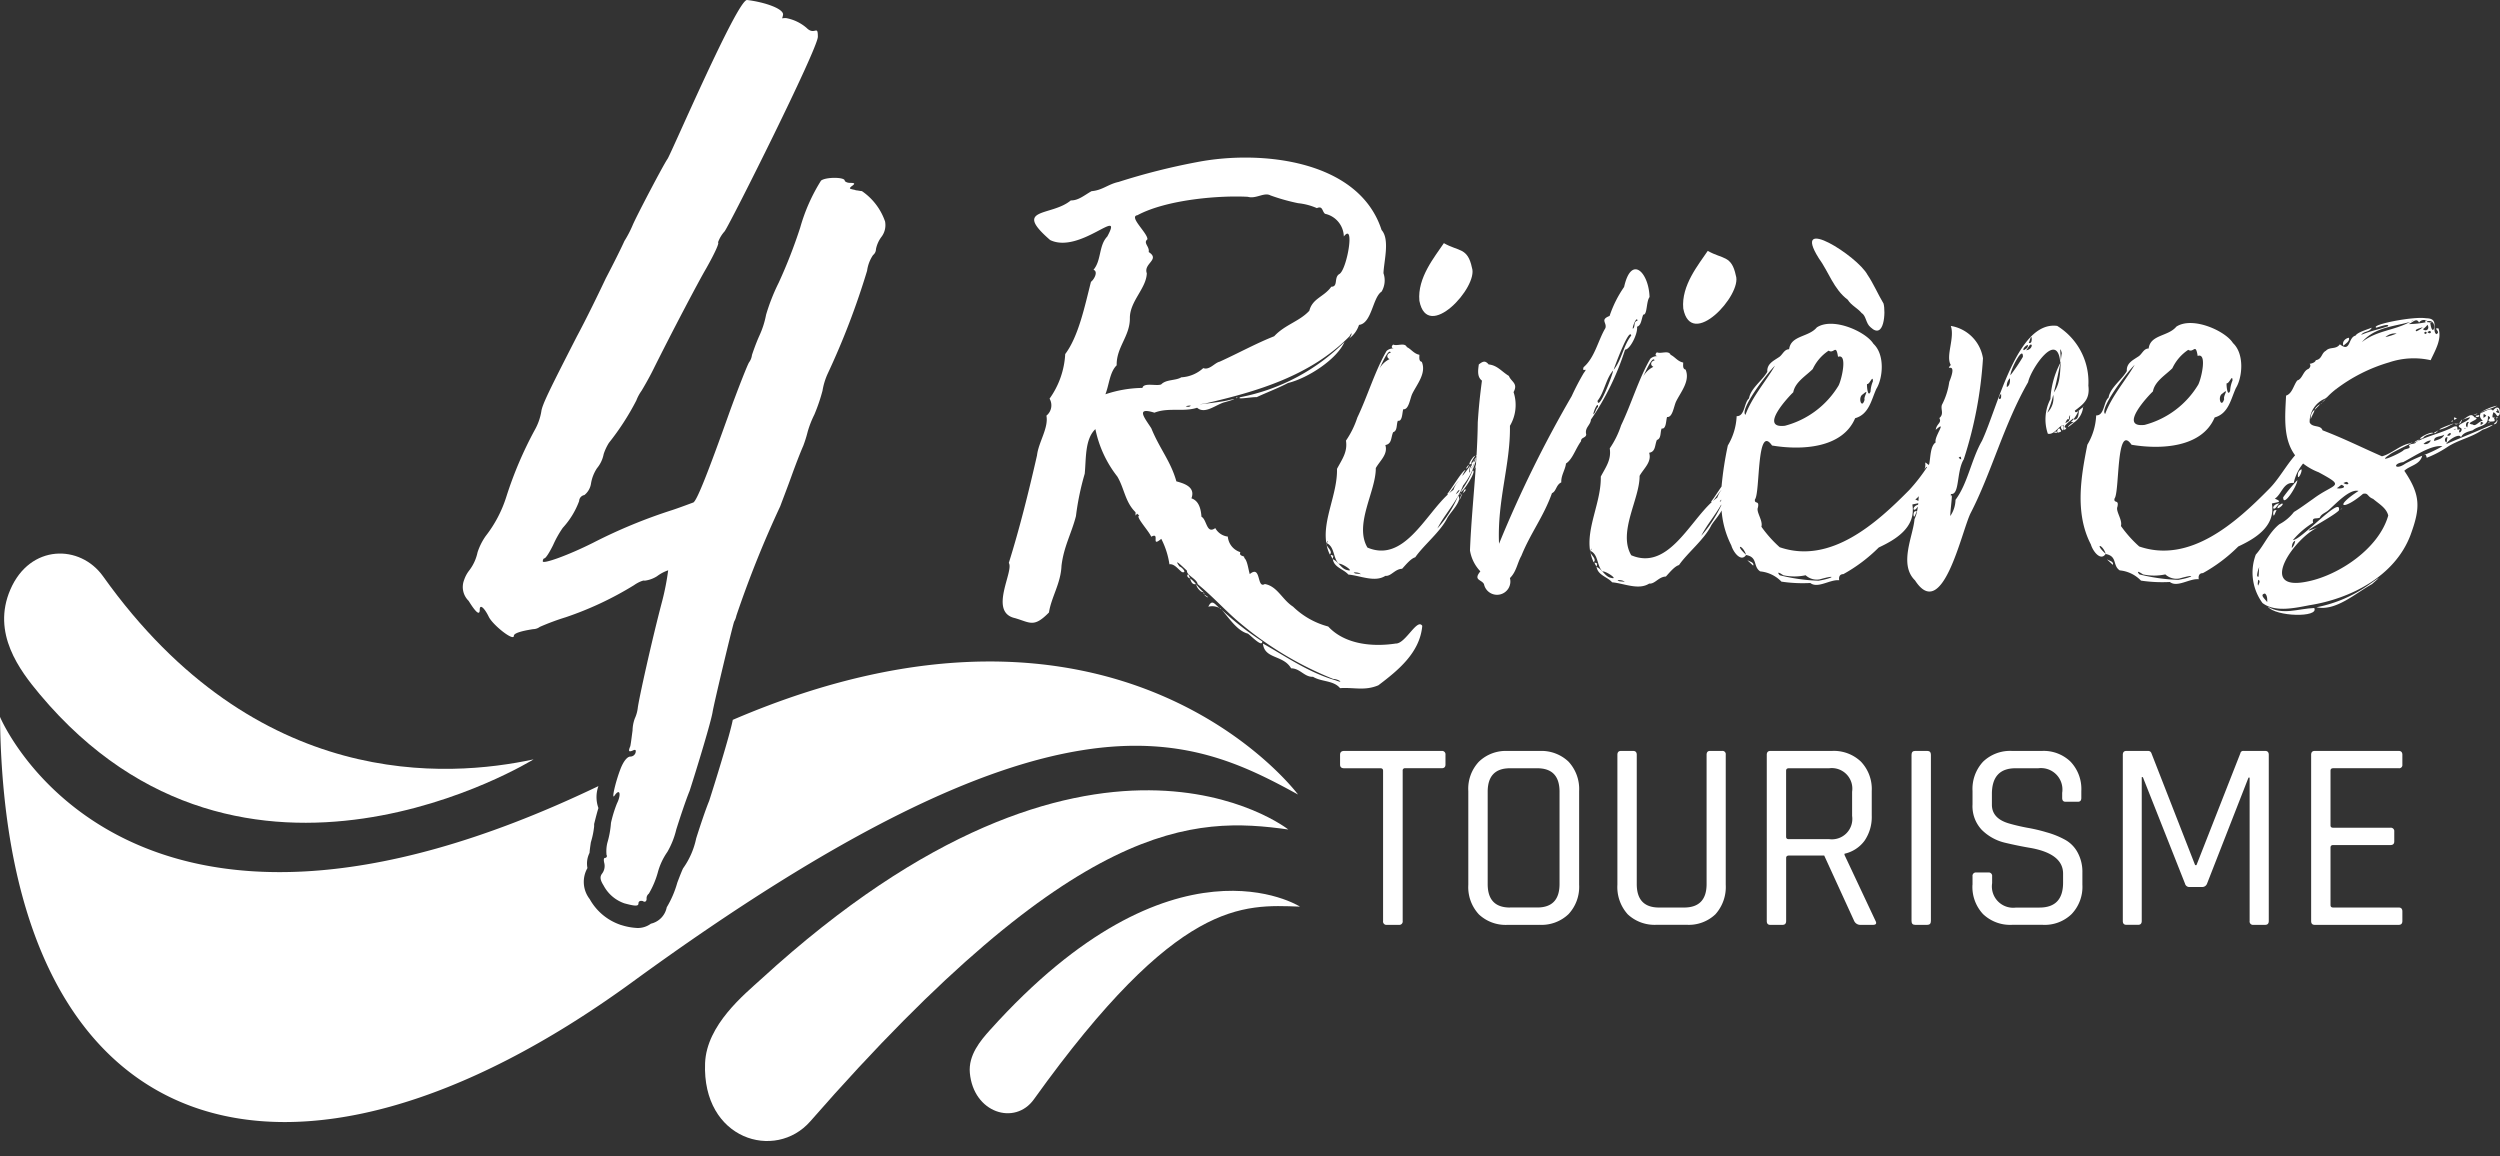
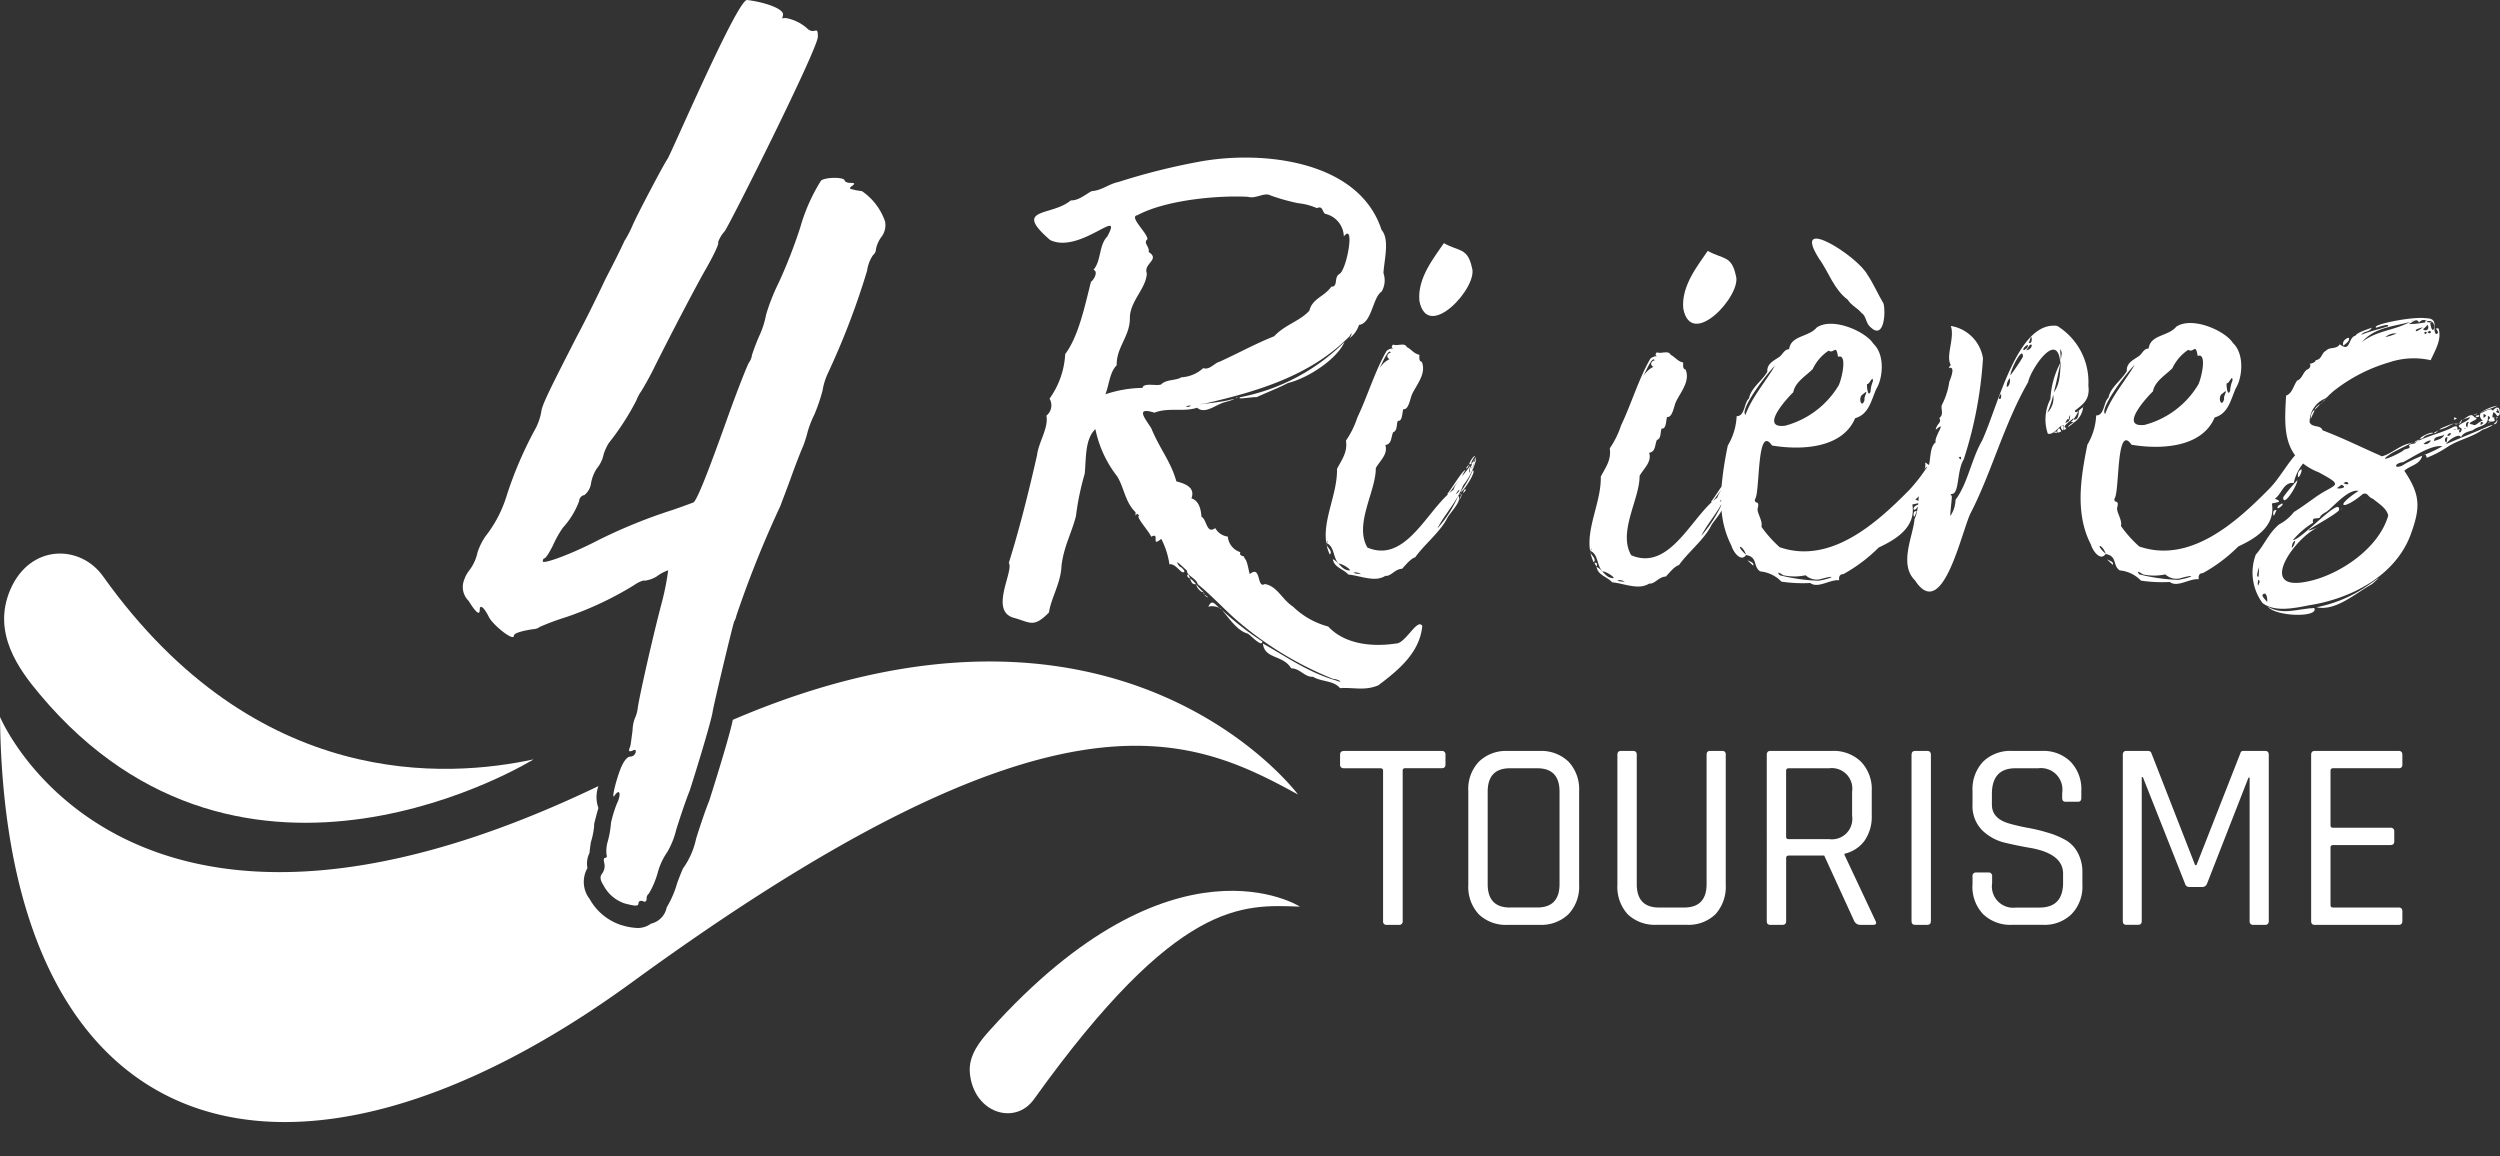
<svg xmlns="http://www.w3.org/2000/svg" width="239.345" height="110.704" viewBox="0 0 239.345 110.704">
  <rect x="0" y="0" width="239.345" height="110.704" fill="#333333" stroke="none" />
  <defs>
    <clipPath id="clip-path">
      <rect id="Rectangle_110" data-name="Rectangle 110" width="239.345" height="110.704" transform="translate(0 0)" fill="none" />
    </clipPath>
  </defs>
  <g id="Groupe_216" data-name="Groupe 216" transform="translate(0 0)">
    <g id="Groupe_215" data-name="Groupe 215" clip-path="url(#clip-path)">
-       <path id="Tracé_774" data-name="Tracé 774" d="M72.883,93.727c-1.6,1.46-5.236,4.381-5.38,8.054-.295,7.332,6.728,9.4,10.075,5.571,25.5-29.174,36.775-29.194,45.762-27.938,0,0-18.677-14.779-50.457,14.313" fill="#fff" />
      <path id="Tracé_775" data-name="Tracé 775" d="M9.871,55.181c-2.2-3.092-7-3.1-8.88,1.263-1.809,4.187.9,7.734,2.811,10.021C23.4,89.869,51.085,72.7,51.085,72.7,42.9,74.46,24.565,75.8,9.871,55.181" fill="#fff" />
      <path id="Tracé_776" data-name="Tracé 776" d="M94.764,98.631c-.883.985-2.07,2.377-1.913,4.09.352,3.842,4.315,5.059,6.126,2.534,13.79-19.24,19.982-18.649,25.482-18.456,0,0-12.109-7.754-29.695,11.832" fill="#fff" />
      <path id="Tracé_777" data-name="Tracé 777" d="M133.923,88.544H132.78a.323.323,0,0,1-.367-.371V73.791c0-.158-.086-.24-.258-.24h-3.472c-.259,0-.388-.114-.388-.349v-.938c0-.246.129-.371.388-.371h9.337a.327.327,0,0,1,.367.371V73.2c0,.235-.124.349-.367.349h-3.493a.21.21,0,0,0-.237.24V88.173a.325.325,0,0,1-.367.371" fill="#fff" />
      <path id="Tracé_778" data-name="Tracé 778" d="M147.388,88.544h-3.041a3.741,3.741,0,0,1-2.76-1,3.839,3.839,0,0,1-1.014-2.837v-8.97a3.777,3.777,0,0,1,1.014-2.815,3.709,3.709,0,0,1,2.76-1.026h3.041a3.752,3.752,0,0,1,2.782,1.026,3.848,3.848,0,0,1,1.013,2.815V84.7a3.831,3.831,0,0,1-1.013,2.815,3.733,3.733,0,0,1-2.782,1.026m-2.825-1.659h2.609q2.136,0,2.135-2.248V75.8c0-1.5-.711-2.248-2.135-2.248h-2.609c-1.423,0-2.135.753-2.135,2.248v8.838q0,2.251,2.135,2.248" fill="#fff" />
      <path id="Tracé_779" data-name="Tracé 779" d="M163.709,71.892h1.164a.31.31,0,0,1,.346.349V84.7a3.914,3.914,0,0,1-.993,2.837,3.7,3.7,0,0,1-2.76,1H158.62a3.763,3.763,0,0,1-2.782-1,3.893,3.893,0,0,1-.992-2.837V72.263c0-.246.113-.371.345-.371h1.164c.227,0,.345.125.345.371V84.637q0,2.25,2.135,2.248h2.394c1.434,0,2.157-.748,2.157-2.248V72.263c0-.246.107-.371.323-.371" fill="#fff" />
      <path id="Tracé_780" data-name="Tracé 780" d="M171.257,80.338h3.86a1.956,1.956,0,0,0,2.2-2.226V75.8a1.967,1.967,0,0,0-2.2-2.248h-3.86c-.173,0-.259.082-.259.24V80.1c0,.164.086.24.259.24m-.6,8.206h-1.165c-.231,0-.345-.12-.345-.371V72.264c0-.246.114-.371.345-.371h5.888a3.754,3.754,0,0,1,2.782,1.025,3.8,3.8,0,0,1,1.035,2.816v2.357a4.01,4.01,0,0,1-.691,2.4,3.262,3.262,0,0,1-1.919,1.244v.109l2.955,6.285c.156.279.075.415-.238.415h-1.164a.646.646,0,0,1-.625-.371l-2.868-6.263h-3.386c-.173,0-.259.082-.259.24v6.023c0,.251-.119.371-.345.371" fill="#fff" />
      <path id="Tracé_781" data-name="Tracé 781" d="M184.861,72.263V88.172c0,.251-.119.371-.345.371h-1.165c-.231,0-.345-.12-.345-.371V72.263c0-.246.114-.371.345-.371h1.165c.226,0,.345.125.345.371" fill="#fff" />
      <path id="Tracé_782" data-name="Tracé 782" d="M188.846,84.7V83.9a.325.325,0,0,1,.367-.371h1.143a.327.327,0,0,1,.366.371v.654a2.04,2.04,0,0,0,2.286,2.335h2.243q2.263,0,2.264-2.378v-.873q0-1.875-3.041-2.445c-.851-.141-1.7-.316-2.566-.523a4.668,4.668,0,0,1-2.178-1.222A3.3,3.3,0,0,1,188.846,77V75.734a3.826,3.826,0,0,1,1.014-2.816,3.732,3.732,0,0,1,2.781-1.025h2.847a3.693,3.693,0,0,1,2.739,1.025,3.8,3.8,0,0,1,1.035,2.816v.654c0,.251-.108.371-.324.371h-1.186c-.215,0-.323-.12-.323-.371v-.48a2.054,2.054,0,0,0-2.286-2.357h-2.178q-2.265,0-2.264,2.466v1.026c0,.889.566,1.5,1.7,1.811q.777.222,1.682.393a15.4,15.4,0,0,1,1.855.437,8.118,8.118,0,0,1,1.7.676,3.005,3.005,0,0,1,1.251,1.222,3.857,3.857,0,0,1,.475,1.964V84.7a3.778,3.778,0,0,1-1.035,2.815,3.7,3.7,0,0,1-2.761,1.026h-2.933a3.761,3.761,0,0,1-2.781-1.026,3.807,3.807,0,0,1-1.014-2.815" fill="#fff" />
      <path id="Tracé_783" data-name="Tracé 783" d="M214.793,71.892h2.07c.227,0,.345.125.345.371V88.172c0,.251-.118.371-.345.371h-1.121a.323.323,0,0,1-.367-.371V74.445h-.108L211.3,84.593a.488.488,0,0,1-.452.328h-1.23a.423.423,0,0,1-.431-.328L205.153,74.4h-.107v13.77c0,.251-.119.371-.345.371h-1.122c-.232,0-.345-.12-.345-.371V72.263c0-.246.113-.371.345-.371h2.07a.327.327,0,0,1,.324.218l4.184,10.716h.129l4.205-10.716a.267.267,0,0,1,.3-.218" fill="#fff" />
      <path id="Tracé_784" data-name="Tracé 784" d="M229.653,88.544h-8.044c-.232,0-.345-.12-.345-.371V72.264c0-.246.113-.371.345-.371h8.044c.226,0,.345.125.345.371V73.2a.307.307,0,0,1-.345.349h-6.275c-.173,0-.259.082-.259.24v5.238c0,.147.086.218.259.218h5.477a.328.328,0,0,1,.367.371v.939c0,.234-.124.349-.367.349h-5.477c-.173,0-.259.082-.259.24v5.5c0,.164.086.24.259.24h6.275c.226,0,.345.126.345.371v.917c0,.251-.119.371-.345.371" fill="#fff" />
      <path id="Tracé_785" data-name="Tracé 785" d="M70.155,68.917c-.278,1.46-1.824,6.4-2.24,7.693l-.023.071-.028.069c-.31.75-.852,2.368-1.214,3.519a7.6,7.6,0,0,1-1.26,2.874c-.086.186-.249.571-.547,1.363a9.626,9.626,0,0,1-1.011,2.358,2,2,0,0,1-1.515,1.567,2.115,2.115,0,0,1-1.283.414,5.941,5.941,0,0,1-1.537-.277l-.089-.024-.086-.033a5.329,5.329,0,0,1-2.863-2.431,2.678,2.678,0,0,1-.218-2.974,2.263,2.263,0,0,1,.2-1.453c.02-.279.062-.57.106-.873l.018-.124.034-.121a7.983,7.983,0,0,0,.283-1.422v-.226l.055-.22c.114-.457.229-.9.355-1.307a3.087,3.087,0,0,1,0-2.1C11.816,97.082,0,68.632,0,68.632c.459,41.633,27.882,49.19,60.545,25.38C101,64.525,113.755,70.3,124.271,76.067c0,0-17.1-23.035-54.116-7.15" fill="#fff" />
      <path id="Tracé_786" data-name="Tracé 786" d="M84.714,21.147a5.8,5.8,0,0,0-2.2-2.853c-.143,0-.429-.072-.568-.072-.143-.072-.358-.072-.5-.144-.144,0-.072-.139.138-.283.287-.216.287-.287-.21-.287-.287,0-.5-.14-.5-.212,0-.359-1.848-.359-2.273,0a17.241,17.241,0,0,0-1.991,4.494,48.319,48.319,0,0,1-2.058,5.275,18.872,18.872,0,0,0-1.209,3.068,8.542,8.542,0,0,1-.64,2c-.353.782-.639,1.64-.711,1.851a1.494,1.494,0,0,1-.282.714c-.143.216-.993,2.355-1.848,4.709-2.058,5.774-3.123,8.488-3.481,8.7-.211.072-1.137.431-1.987.714a50,50,0,0,0-7.6,3.137c-2.412,1.213-4.829,2.071-4.829,1.783,0-.139.072-.283.143-.283.139,0,.5-.57.851-1.285a9.876,9.876,0,0,1,.921-1.64,7.771,7.771,0,0,0,1.567-2.565.6.6,0,0,1,.5-.571,1.744,1.744,0,0,0,.64-1.141,3.75,3.75,0,0,1,.568-1.429,3,3,0,0,0,.64-1.357,4.926,4.926,0,0,1,.5-1.069,24.557,24.557,0,0,0,2.627-4.062,4.092,4.092,0,0,1,.5-.93c.215-.355.712-1.213,1.065-1.923,1.848-3.712,4.4-8.56,5.115-9.773.926-1.64,1.28-2.5,1.136-2.5a3.162,3.162,0,0,1,.64-1.07C70.01,21.219,78.3,4.66,78.3,3.518c0-1.213-.3-.066-1.082-.848a4.141,4.141,0,0,0-1.977-.942c-.5,0-.347.149-.28-.283C75.108.875,73.3.216,71.522,0,70.6-.071,64.184,14.87,63.9,15.225c-.358.5-2.984,5.495-3.338,6.349a10.6,10.6,0,0,1-.783,1.5c-.282.638-1.065,2.21-1.776,3.563-.64,1.357-1.848,3.85-2.77,5.562-2.627,5.136-3.338,6.565-3.41,7.207a5.418,5.418,0,0,1-.64,1.784,36.8,36.8,0,0,0-2.7,6.344A11.947,11.947,0,0,1,46.5,51.319a5.851,5.851,0,0,0-.783,1.568,4.26,4.26,0,0,1-.783,1.712,3.04,3.04,0,0,0-.5.925,1.851,1.851,0,0,0,.43,2c.707,1.141,1.065,1.424,1.065.853s.425-.211.85.643c.354.786,2.416,2.426,2.416,1.856,0-.216.5-.432,1.849-.643a1.078,1.078,0,0,0,.635-.216,23.54,23.54,0,0,1,2.488-.925A31.892,31.892,0,0,0,60.7,56.023c.5-.355,1-.5,1-.427a2.883,2.883,0,0,0,1.2-.427,3.808,3.808,0,0,1,1.07-.57,24.346,24.346,0,0,1-.568,2.925c-1,3.778-2.274,9.557-2.345,10.271a3.369,3.369,0,0,1-.286,1,3.527,3.527,0,0,0-.211,1.141c-.071.5-.143,1.141-.215,1.5-.214.5-.143.571.215.427.282-.139.354-.072.282.216a.529.529,0,0,1-.5.355c-.281,0-.64.431-.921,1.141-.5,1.285-.927,3.141-.569,2.57.5-.715.64-.072.211.782a11.97,11.97,0,0,0-.569,1.855,9.13,9.13,0,0,1-.353,1.928,3.481,3.481,0,0,0-.072,1.141.179.179,0,0,1-.143.283c-.139,0-.139.216-.072.5a1.2,1.2,0,0,1-.21,1c-.215.283-.215.571.143,1.141a3.573,3.573,0,0,0,1.987,1.708c1.065.287,1.351.287,1.351,0,0-.211.211-.283.426-.211.214.143.353,0,.353-.216a.559.559,0,0,1,.215-.5,8.456,8.456,0,0,0,.85-2,6.294,6.294,0,0,1,.926-2,7.98,7.98,0,0,0,.85-2.139c.358-1.141.927-2.853,1.28-3.707.712-2.215,2.059-6.636,2.2-7.562.143-.858,1.848-7.989,2.058-8.631a1.906,1.906,0,0,0,.215-.571A101.773,101.773,0,0,1,74.7,48.465c.21-.57.707-1.855,1.065-2.853s.85-2.282,1.136-2.925a11.812,11.812,0,0,0,.425-1.357,9.541,9.541,0,0,1,.64-1.64,17.081,17.081,0,0,0,.779-2.282,6.386,6.386,0,0,1,.5-1.64,72.89,72.89,0,0,0,3.768-9.845,3.507,3.507,0,0,1,.569-1.5.736.736,0,0,0,.281-.571,2.926,2.926,0,0,1,.5-1.141,1.853,1.853,0,0,0,.358-1.568" fill="#fff" />
      <path id="Tracé_787" data-name="Tracé 787" d="M129.143,32.424c-.022.013-.041.028-.062.041a.316.316,0,0,0,.062-.041" fill="#fff" />
      <path id="Tracé_788" data-name="Tracé 788" d="M114.538,55.964c0,.307.519.837.663.7a5.01,5.01,0,0,1-.663-.7" fill="#fff" />
      <path id="Tracé_789" data-name="Tracé 789" d="M114.5,55.923l.035.041a.242.242,0,0,1,0-.047c-.014,0-.025,0-.038.006" fill="#fff" />
      <path id="Tracé_790" data-name="Tracé 790" d="M113.939,55.375c.083.31.207.621.563.548a2.815,2.815,0,0,0-.563-.548" fill="#fff" />
      <path id="Tracé_791" data-name="Tracé 791" d="M115.622,57.137l-.3-.2c-.038.112.483.366.3.2" fill="#fff" />
      <path id="Tracé_792" data-name="Tracé 792" d="M115.261,56.731c-.131-.034.026.167.06.2Z" fill="#fff" />
      <path id="Tracé_793" data-name="Tracé 793" d="M113.939,55.375l-.18-.407c-.222.142-.01.372.18.407" fill="#fff" />
      <path id="Tracé_794" data-name="Tracé 794" d="M118.386,38.091c.165.006.1-.007,0-.068,0,.042-.136.235,0,.068" fill="#fff" />
      <path id="Tracé_795" data-name="Tracé 795" d="M120.308,38.024c1.059-.488,2.055-.861,3.005-1.356,1.94-.475,4.688-2.294,5.407-3.931a19.3,19.3,0,0,1-9.974,5.287c-.471.268,1.1-.029,1.562,0" fill="#fff" />
      <path id="Tracé_796" data-name="Tracé 796" d="M119.467,60.662c.328.221,1.387,1.363,1.382.745a27.681,27.681,0,0,1-3.906-3.05c.727.812,1.511,2.05,2.524,2.305" fill="#fff" />
      <path id="Tracé_797" data-name="Tracé 797" d="M105.827,37.752c.363-.907.407-2.122,1.082-2.779-.042-1.741,1.289-2.788,1.262-4.541.006-1.609,1.575-2.82,1.622-4.27-.345-.947,1.316-1.308.18-2.033.11-.526-.561-.859-.12-1.22.032-.587-1.828-2.177-.961-2.305,2.849-1.525,7.955-1.91,10.575-1.762.78.226,1.571-.464,2.163-.135a19.072,19.072,0,0,0,2.644.745,5.971,5.971,0,0,1,1.8.474c.574-.254.486.3.781.543a2.282,2.282,0,0,1,1.8,2.168c1.1-1.409.3,3.164-.421,3.593-.562.32-.084,1.226-.781,1.22-.678.972-1.8,1.1-2.1,2.3-.938,1.019-2.349,1.339-3.365,2.441-1.771.7-3.423,1.622-5.228,2.439-.476.107-.971.835-1.562.611a3.373,3.373,0,0,1-2.1.881c-.531.333-1.447.183-1.923.677-.409.2-1.686-.211-1.8.339a11.539,11.539,0,0,0-3.546.61m7.692,1.153a1.227,1.227,0,0,1,.48-.068c-.108.152-.33.123-.48.068m20.129,22.706c-2.263.351-4.912.079-6.489-1.626a7.62,7.62,0,0,1-3.365-1.9c-1.055-.682-1.5-1.955-2.705-2.168-.791.49-.325-1.882-1.442-.949-.148-.5-.231-1.329-.54-1.559.148-.226-.541-.094-.36-.543a1.708,1.708,0,0,1-1.2-1.491,1.573,1.573,0,0,1-1.2-.813c-.852.623-.8-.825-1.322-1.084-.051-.7-.222-1.519-.962-1.763.4-1.072-.646-1.413-1.442-1.627-.538-1.927-1.609-3.132-2.4-5.083-.6-.94-1.577-2.077.3-1.491,1.344-.529,2.769-.041,4.086-.474.771.687,1.9-.382,2.7-.543.906-.262,1.275-.409.12-.136-.66.152-3.73.5-2.043.272,4.958-1.145,10.075-2.638,13.82-6.439.329-.638.189.022-.058.229a2.58,2.58,0,0,0,.96-1.314c1.23-.138,1.305-2.638,2.162-3.185a2.1,2.1,0,0,0,.181-1.763c.039-1.14.629-3.228-.18-4.134C130.1,15.3,120.716,14.333,114.6,15.52a62.479,62.479,0,0,0-7.511,1.9c-1,.213-1.549.8-2.583.882-.627.341-1.28.921-1.983.881-1.864,1.566-5.624.646-1.983,3.8,2.859,1.369,7.1-3.355,5.468-.338-.828.861-.554,2.3-1.322,3.185.466.15.089.9-.24,1.153-.59,2.32-1.193,5.23-2.464,6.913a8.064,8.064,0,0,1-1.5,4.27,1.265,1.265,0,0,1-.3,1.627c.223,1.178-.758,2.544-.9,3.8-.788,3.468-1.678,7.038-2.7,10.3.522.776-1.978,4.725.6,5.287,1.469.433,1.8.927,3.244-.542.22-1.455,1.137-2.793,1.2-4.474.223-1.856.952-3.074,1.382-4.744a25.588,25.588,0,0,1,.841-4.067c.143-1.409,0-3.308,1.022-4.27a10.865,10.865,0,0,0,2.1,4.541c.683,1.155.737,2.428,1.743,3.415v.313a.454.454,0,0,0,.138-.181c.07.061.143.122.222.181-.421.07.906,1.463,1.142,2.033.906-.492-.106,1.1.961.2a7.719,7.719,0,0,1,.781,2.44c.472-.072.839.483,1.2.745.519.133.045-.447-.24-.542-.671-.954.409.135.721.407-.053.456.949.771,1.021,1.287,1.287,1.045,2.472,2.33,3.666,3.389A32.866,32.866,0,0,0,127.639,65c.532.011,1.1.476.241.136-2.57-.732-4.755-2.281-6.97-3.525.158,1.515,1.94,1.065,2.7,2.372.87.006,1.272.849,2.1.814.8.492,1.964.329,2.584,1.084,1.357-.089,2.35.279,3.665-.271,1.854-1.4,3.981-3.107,4.206-5.693-.483-.769-1.6,1.7-2.523,1.694" fill="#fff" />
      <path id="Tracé_798" data-name="Tracé 798" d="M116.824,58.222c-.176-.034.119.112.119.135Z" fill="#fff" />
      <path id="Tracé_799" data-name="Tracé 799" d="M115.682,58.087a1.457,1.457,0,0,1,1.082.135c-.47-.37-.721-.911-1.082-.135" fill="#fff" />
-       <path id="Tracé_800" data-name="Tracé 800" d="M152.994,38.96c-.208.145-.226.54-.447.709-.017-.239.453-1.319.447-.709m1.44-3.485c.017.269-1.392,3.967-1.49,2.9.646-.814.8-2.12,1.49-2.9m1.739-3.356c-.783,1.013-.893,2.307-1.689,3.291.148-.458,1.5-4.089,1.689-3.291m.6-1.42c-.439.1-.169.584-.447.775-.08-.15.385-1.271.447-.775m-4.47,9.487a25.534,25.534,0,0,0,3.279-6.712c.5-.016,1.254-1.6,1.142-2.194.422-.116.419-.772.6-1.161.394.054.272-1.251.6-1.678-.064-2.335-1.736-4.107-2.435-.969a10.889,10.889,0,0,0-1.39,2.776c-.942.371-.237.629-.4,1.161-.71,1.191-1.012,2.818-2.087,3.743-.216.623.53-.129,0,.581a24.57,24.57,0,0,0-1.143,2.194,113.758,113.758,0,0,0-6.954,14.133c-.189-4.167,1.108-7.615,1.043-11.293a3.918,3.918,0,0,0,.347-3.227c.461-.852-.228-.977-.446-1.549-.691-.412-1.1-1.018-1.937-1.1-.317-.368-.514-.339-.944,0-.074.55-.176,1.189.3,1.549-.188,1.442-.3,2.474-.4,4-.01,1.041-.055,2.1-.117,3.154-.051.025-.144.059-.03.045-.01.1.008.056.027.007-.005.079-.011.159-.016.238a.706.706,0,0,0-.011-.184,1.508,1.508,0,0,1-.006.285.482.482,0,0,0,.017-.1c-.012.189-.025.378-.037.568-.048.173-.14.448-.145.472a.887.887,0,0,0,.133-.3c-.186,2.712-.458,5.443-.56,8.074a3.751,3.751,0,0,0,.994,2c-.713.872.121.77.347,1.226a1.276,1.276,0,1,0,2.484-.581c.631-.625.694-1.423,1.093-2.129.893-2.206,2.113-3.717,2.931-6,.424-.18.378-.791.894-1.032-.042-.653.387-1.223.447-1.807.633-.4.91-1.409,1.441-2.13,0-.406.454-.286.5-.645-.173-.66.408-.882.448-1.42" fill="#fff" />
      <path id="Tracé_801" data-name="Tracé 801" d="M196.6,41.428c.109-.049.513.119.248-.141Z" fill="#fff" />
      <path id="Tracé_802" data-name="Tracé 802" d="M197,41.428c.15-.051.476-.08.248-.282-.076-.344-.416.081-.248.282" fill="#fff" />
      <path id="Tracé_803" data-name="Tracé 803" d="M198.142,40.228c-.135-.147-.048-.354.05-.494Zm-.4.282c.034-.2.322-.649.348-.212l-.348.212m-1.11-2.936c.255-1.01.494-2.16.663-2.991.022-.353-.17-1.792.1-.775-.24,1.287.025,2.66-.762,3.766m-.629,1.948a9.608,9.608,0,0,0,.569-1.718,1.989,1.989,0,0,1-.569,1.718m-1.788-6.7c.091-.032.252-.958.3-.353-.021.21-.021.429-.3.353m-.249.705c.178-.086.358-.716.547-.493.024.278-.309.508-.547.493m.1-.211-.3.211c-.295-.1.677-.9.3-.211m-1.59,2.61c-.033-.481,1.221-2.938,1.192-1.764a17.375,17.375,0,0,1-1.192,1.764m-.348,1.129a1.052,1.052,0,0,1,.3-.847c.014.3.009.7-.3.847m-.745,1.129c-.051-.157.107-.383.2-.494-.017.154.078.577-.2.494m-8.02,9.634a1.5,1.5,0,0,0,.335-.316c-.012.151-.023.3-.035.458a2.079,2.079,0,0,0-.3-.142m-9.255,7.778a17.492,17.492,0,0,1-3.725-.523c-.386-.465.146-.143.339,0a5.048,5.048,0,0,0,2.144,0,1.569,1.569,0,0,0,1.355.392c1.7-.486,1.315-.11-.113.131m-7-15.882c-.583-.438,1.874-3.754,2.822-4.705-.847,1.48-2.2,2.994-2.822,4.705m.056,13.4c-1.148-1.044-.314-.98,0,0m-4.3-1.8c.509-1.007,1.3-1.928,1.923-3.009,0,.026,0,.053,0,.079a12.542,12.542,0,0,1-1.927,2.93M164.8,46.9v.013a2.818,2.818,0,0,0-.389.724,5.092,5.092,0,0,0-.436.352c.2-.222.587-.815.826-1.089m-.161,1.166a1.546,1.546,0,0,1,.138-.237c0,.041,0,.082,0,.122-.052.047-.1.087-.138.115m7.043-10.508c.172-.973,1.223-1.581,1.863-2.222a4.283,4.283,0,0,1,1.523-1.765c.522.343.7-.7.9.589.936-.348.35,2.171.056,2.744a8.535,8.535,0,0,1-5.136,3.857c-2.578.3.43-2.872.79-3.2M154.86,55.547c.2-.016.555-.008.687.184-.195-.114-.53,0-.687-.184m3.546-21.04c-.349.06-.464.451-.114.613a2.2,2.2,0,0,0-1.065,1.123c.221-.44,1-2.289,1.179-1.736m19.938,3.244c.72-.61.04.226.169.523-.273.954-.684-.229-.169-.523m.4-.98c.267.047.563-.949.564-.262a2.822,2.822,0,0,0-.226.981c-.25.612-.364-.459-.338-.719m9.021,7.2c-.042.027-.215-.123-.248-.141.22-.2.211-.091.248.141m11.271-4.68c-.039.36-.047.974-.541.87a3.084,3.084,0,0,0,.484-.821c-.164.138-.306.207-.335-.026.825-.631,1.46-1.072,1.292-2.4A6.309,6.309,0,0,0,196.95,31.2c-3.838-.5-5.666,7.723-7.2,11.006-1.021,1.784-1.366,4.093-2.533,5.644a2.83,2.83,0,0,1-.5,1.552c-.011-.409.175-1.7.149-2.045-.152.343-.069.114-.1-.071.868.157.523-2.145,1.243-3.316a39.057,39.057,0,0,0,1.838-9.666,3.728,3.728,0,0,0-3.081-3.1c.4,1.156-.514,2.891,0,3.739-.661.738.737-.552-.148,1.623a6.756,6.756,0,0,1-.7,2.187c-.151.427.229.879-.248,1.27.254.479-.261.517-.348,1.129,1.181-1.043-.209.721,0,1.2-.524.348-.487,1.413-.624,2.085l-.055.076c-.581-.473-.14-.141-.413.449.165-.254.235-.3.261-.238A16.772,16.772,0,0,1,182.8,46.9c-3.1,3.145-7.531,7.17-12.416,5.49a11.632,11.632,0,0,1-1.75-1.961c.166-.591-.518-1.41-.338-1.83.179-.755-.352-.281-.282-.784.515-.606.146-7.329,1.637-5.163,2.87.48,6.746.252,7.957-2.614,1.333-.373,1.546-1.751,2.031-2.811.614-.978.857-3.253-.282-4.313-.713-1.156-3.866-2.586-5.418-1.569-.789.954-2.483.749-2.652,2.092-.495,0-.633.573-1.016.784-.488.331-1.123.619-1.072,1.372-.469.83-1.617,1.614-1.749,2.549-.483.366-.385,1.73-1.186,1.7a5.973,5.973,0,0,1-.846,2.81,32.868,32.868,0,0,0-.6,3.925c-.349.506-.731,1.109-.983,1.424-.007.071.015.083.056.057-2.23,2.05-4.262,6.573-7.72,5.1-1.3-2.216.829-5.413.8-7.6.386-.7,1.192-1.325.915-2.209.637-.111.524-.721.743-1.227.438-.137.3-.754.458-1.1.446.1.408-.809.515-1.1.528.066.635-.991.858-1.472.448-.918,1.376-1.978.915-3.067-.3-.064-.227-.418-.229-.675-.532-.1-.8-.556-1.2-.736-.205-.476-.933-.061-1.316-.245-.153.151-.205.325.057.368a1,1,0,0,0-.686.245c-1.1,1.884-1.82,4.336-2.8,6.38a8.657,8.657,0,0,1-1.087,2.208c.164,1.077-.353,1.75-.858,2.7.055,2.416-1.4,4.867-1.019,7.147.052-.212.261-.419.046-.032.765.372.584,1.444,1.144,1.963.346-.039,1.6.835.8.613-.547-.1-.844-.819-1.373-1.042.124.8,1.032.945,1.487,1.472,1.131.1,2.533.777,3.547.122.545.064.909-.657,1.6-.674.387-.423.84-.983,1.258-1.1.812-1.176,2.433-2.454,3.089-3.8.222-.376.746-.943.987-1.422a8.861,8.861,0,0,0,.932,3.345c.19.653.932,1.63,1.411.915,1.161.213.639,1.106,1.354,1.569a3.25,3.25,0,0,1,2.032.98,13.764,13.764,0,0,0,2.765.131c.713.561,1.9-.362,2.765-.262-.053-.313.035-.581.4-.588a15.163,15.163,0,0,0,3.386-2.549c1.521-.714,3.6-1.885,3.217-4.117.218-.053.435-.086.565-.127,0,.05-.01.1-.015.149-.217.055-.45.212-.437.435.14.139.279-.074.416-.256-.019.152-.045.3-.078.452-.266-.06-.327.086-.338.327.048.542.24-.288.338-.326a3.427,3.427,0,0,1-.246.754c-.115,1.575-1.529,4.321.05,5.856,2.627,4.058,4.432-4.6,5.315-6.421,1.99-3.836,3.207-8.554,5.515-12.558.25-1.236,2.833-5.084,3.079-1.834a8.291,8.291,0,0,0-.944,3.457,4.228,4.228,0,0,0-.248,3.316c.546.137.972-.619,1.341-.776.374-.31.024.86.447.211-.62-.022.55-.776.646-.917.041.315-.518.379.05.353-.727.473-.763.743,0,.07a2.056,2.056,0,0,0,.894-1.481,2.185,2.185,0,0,0-.4.329" fill="#fff" />
      <path id="Tracé_804" data-name="Tracé 804" d="M197.348,40.792c-.1.165.025.321.149.423.167-.119.063-.711-.149-.423" fill="#fff" />
      <path id="Tracé_805" data-name="Tracé 805" d="M199.434,38.958l.1-.07c-.045-.018-.079.038-.1.07" fill="#fff" />
      <path id="Tracé_806" data-name="Tracé 806" d="M199.036,39.24a.994.994,0,0,0-.062.1l.057-.049c0-.016,0-.032,0-.047" fill="#fff" />
      <path id="Tracé_807" data-name="Tracé 807" d="M218.474,48.2l-.339.2c-.43.649.683-.125.339-.2" fill="#fff" />
-       <path id="Tracé_808" data-name="Tracé 808" d="M217.628,48.654c.21.209.419-.378.621-.458-.24-.011-.638.168-.621.458" fill="#fff" />
      <path id="Tracé_809" data-name="Tracé 809" d="M219.941,45.974a16.14,16.14,0,0,0-1.354,1.634c-.013,1.054,1.382-1.163,1.354-1.634" fill="#fff" />
      <path id="Tracé_810" data-name="Tracé 810" d="M217.966,48.85c-.266-.061-.327.086-.339.327.048.542.241-.291.339-.327" fill="#fff" />
      <path id="Tracé_811" data-name="Tracé 811" d="M220.337,44.928a.56.56,0,0,0-.34.523c-.048.638.437-.277.34-.523" fill="#fff" />
      <path id="Tracé_812" data-name="Tracé 812" d="M201.713,53.555l.564.523c.14-.313-.388-.419-.564-.523" fill="#fff" />
      <path id="Tracé_813" data-name="Tracé 813" d="M235.136,40.637l.268-.069c-.055.03-.719-.073-.268.069" fill="#fff" />
      <path id="Tracé_814" data-name="Tracé 814" d="M235.565,40.5c.444-.758-.2.036-.107.069Z" fill="#fff" />
      <path id="Tracé_815" data-name="Tracé 815" d="M237.336,39.6c.506-.37,1.3-.473,1.717-.761a4.65,4.65,0,0,0-1.717.761" fill="#fff" />
      <path id="Tracé_816" data-name="Tracé 816" d="M237.336,39.738l-.322.069c-.009.219.49.109.322-.069" fill="#fff" />
      <path id="Tracé_817" data-name="Tracé 817" d="M236.8,39.738l.268-.069c.388-.162-.177-.026-.268.069" fill="#fff" />
      <path id="Tracé_818" data-name="Tracé 818" d="M235.189,40.083c.182.032-.223-.127-.215-.138-.084.32-.034.271.215.138" fill="#fff" />
-       <path id="Tracé_819" data-name="Tracé 819" d="M234.653,40.36h.161c.031-.25-.065-.051-.161,0" fill="#fff" />
      <path id="Tracé_820" data-name="Tracé 820" d="M224.887,32.336c-.347.033-.7.406-.537.761.207-.2.632-.414.537-.761" fill="#fff" />
      <path id="Tracé_821" data-name="Tracé 821" d="M233.633,41.121a4.089,4.089,0,0,0,.966-.415c1.168-.531-1.543.487-.966.415" fill="#fff" />
      <path id="Tracé_822" data-name="Tracé 822" d="M222.526,38.354a2.228,2.228,0,0,1,.154-.2c-.206.214-.635.623-.154.2" fill="#fff" />
      <path id="Tracé_823" data-name="Tracé 823" d="M223.694,37.255a.026.026,0,0,0,.013-.008Z" fill="#fff" />
      <path id="Tracé_824" data-name="Tracé 824" d="M239.053,40.153l-.107.138c.044-.027.135-.07.107-.138" fill="#fff" />
      <path id="Tracé_825" data-name="Tracé 825" d="M222.774,38.048c-.034.037-.065.072-.094.107a.937.937,0,0,0,.094-.107" fill="#fff" />
      <path id="Tracé_826" data-name="Tracé 826" d="M223.6,37.316l.1-.061c-.015.007-.042.017-.069.026l-.046.036h.02" fill="#fff" />
      <path id="Tracé_827" data-name="Tracé 827" d="M239,39.945c.012,0,.067.354.053.138.041-.1.12-.281-.053-.138" fill="#fff" />
      <path id="Tracé_828" data-name="Tracé 828" d="M239.053,40.291c-.071.125-.583.472-.107.277.118-.071.258-.53.107-.277" fill="#fff" />
      <path id="Tracé_829" data-name="Tracé 829" d="M231.97,41.951c.146-.3.713-.4,1.019-.484-.334-.251-1.949.793-1.019.484" fill="#fff" />
      <path id="Tracé_830" data-name="Tracé 830" d="M239.106,39.322c-.247-.461.183-.008.161.207-.164.031-.467-.146-.161-.207m-1.341.692c.013-.322-.071-.525.268-.208Zm-.269.692c-.005-.3-.032-.407.269-.208l-.269.208m-1.287.207c-.255-.137-.066-.655.161-.484-.137.11-.1.333-.161.484m-.269.138c-.04-.109.109-.057.161-.069l-.161.069m-1.073.07.215-.069c.052.12-.167.052-.215.069m-.59.553c.082-.07.283-.343.375-.138-.087.157-.2.244-.375.138m-.054.692c-.285-.151-.105-.611.107-.484-.07.132-.05.344-.107.484m-1.18-.139c-.061-.507.671-.387.965-.622-.141.412-.615.481-.965.622m-1.02.277a1.166,1.166,0,0,1,.7-.345.589.589,0,0,1-.7.345m-12.61,9.962c0-.241.062-.6.322-.692a1.166,1.166,0,0,1-.322.692m1.61,3.182c-5.146,1.151-1.265-4.294.966-5.188-2.781,1.111,1.315-.929,1.932-1.592.3-1.549-3.607,2.843-4.4,2.837a8.017,8.017,0,0,1,1.932-1.66c-.133-.575.289-.334.644-.484.11-.344.53-.459.805-.693.763-.661,2.028-2.081,2.9-1.867-2.462,1.607-1.445,1.879.429.277.534-.116.372.257.966.484.54.465,1.272.861,1.449,1.591-.886,3.149-4.68,5.668-7.62,6.295m3.22-9.2c.516.245-.3.39-.537.276.169-.022.445-.412.537-.276m.59-.139c-.112.126-.371.009-.483-.069.228-.075.346-.216.483.069m-7.781,11.346c-.114-.239-.8-.719-.215-.831.229.154.237.589.215.831m-.859-1.592c-.087-.092-.011-.444,0-.553.264.089.05.39,0,.553m.108-1.8c-.082.2.011,1.378-.215.83a2.646,2.646,0,0,1,.215-.83m-7.759,1.251a17.538,17.538,0,0,1-3.725-.523c-.387-.465.145-.143.338,0a5.069,5.069,0,0,0,2.145,0,1.567,1.567,0,0,0,1.354.392c1.7-.487,1.316-.11-.112.131m-7-15.882c-.582-.438,1.874-3.754,2.823-4.706-.847,1.481-2.2,2.995-2.823,4.706m.057,13.4c-1.149-1.044-.315-.98,0,0m4.514-15.554c.172-.973,1.224-1.581,1.863-2.222A4.286,4.286,0,0,1,209.5,33.49c.521.343.7-.7.9.588.936-.347.35,2.171.056,2.745a8.532,8.532,0,0,1-5.135,3.856c-2.579.3.43-2.871.789-3.2m6.66.2c.72-.61.04.226.169.523-.272.954-.683-.229-.169-.523m.4-.98c.268.046.564-.949.564-.262a2.8,2.8,0,0,0-.225.981c-.251.612-.365-.459-.339-.719m17.566-5.88c-1.539.838-3.208.819-4.615,1.937,1.244-1.439,3.042-1.485,4.615-1.937m.269-.139c.163-.017-.1.055-.108.07-.163.017.105-.055.108-.07m.59.208a.558.558,0,0,1,.805-.138c1.127-.227.486,1.889.268.138a.8.8,0,0,0-.33-.039c.019-.008.039-.018.062-.03-.051-.067-.164-.2-.215-.069a.158.158,0,0,0,.048.105,8.511,8.511,0,0,1-1.658.172c.411-.117.76-.662,1.02-.139m.805.9c.169-.079.306-.225.322.069-.119.095-.235.033-.322-.069m-.322.069c.147-.1.115-.154.268,0-.089.143-.192.154-.268,0m.322-.761c.239.355-.087.713-.43.415a1.714,1.714,0,0,0,.43-.415m-1.073.622c-.25-.21.586-.335.643-.415a1.782,1.782,0,0,1-.643.415m-2.952.554a1.385,1.385,0,0,1,1.073-.346,5.557,5.557,0,0,1-1.073.346m10.3,7.056c-.235-.364-.811.136-1.181.207-.135.35-.044.509.215.762-.326-.052-.7.594-.966.346-.99-.117.96-.533.161-.692-.243-.3-.38-.28-.966.138-.509.226.347-.113.537-.138-.142.483-1.626.709-.859,1.037.243.266-.4.741-.107.07-.528.317.06-.406-.59-.208-1.015.562-2.432.86-3.6,1.453-.055.259-.567.125-.7.346.3.362-.369.261-.537.484-.434.347-2.637,1.305-1.341.415.23-.255,3.04-1.517,1.985-1.107-.984.183-1.744,1-2.683,1.245-2.022-.886-3.645-1.709-5.688-2.49-.181-.557-.993-.22-1.234-.761a2.4,2.4,0,0,1,1.5-2.283c.114-.092.15-.115.142-.1a7.254,7.254,0,0,1,.8-.731c-.062,0-.011-.016.047-.036a15.623,15.623,0,0,1,5.125-2.594,7.376,7.376,0,0,1,3.971-.207c.436-.945,1.09-2.008.751-3.044-.626-.072.314.337-.215.553-.484-.393.366-1.517-.966-1.522-1.29-.207-5.356.629-4.775.9.189-.037,1.278-.464,1.127-.138-.843.292-1.746.471-2.576.83.279-.4.783-.228,1.019-.692-.506.2-1.38.444-1.556.761-.729.16-.45,1.673-1.5.83-.374.529-.958.207-1.342.623-.444.227-.35.8-.966.9-.037.212-.4.326-.59.345.152.15.042.374-.107.485-.522.19-.579.975-1.073,1.106-.36.461-.478,1.261-1.073,1.453-.106,2.06-.291,4.16.864,5.715-.9,1.026-1.575,2.311-2.509,3.239-3.1,3.145-7.531,7.17-12.415,5.49a11.588,11.588,0,0,1-1.75-1.961c.166-.591-.519-1.41-.339-1.83.179-.755-.352-.281-.281-.784.514-.606.145-7.329,1.636-5.163,2.87.48,6.747.252,7.957-2.614,1.334-.373,1.546-1.751,2.032-2.811.613-.978.856-3.253-.282-4.314-.714-1.155-3.866-2.586-5.418-1.568-.79.954-2.484.749-2.652,2.092-.5,0-.634.573-1.016.784-.489.331-1.124.619-1.073,1.372-.468.83-1.617,1.614-1.749,2.549-.482.366-.384,1.73-1.185,1.7a6,6,0,0,1-.846,2.811c-.584,2.949-1.237,6.517.338,9.542.19.653.932,1.63,1.411.915,1.161.212.64,1.106,1.354,1.569a3.248,3.248,0,0,1,2.032.98,13.767,13.767,0,0,0,2.765.131c.713.561,1.9-.362,2.765-.262-.052-.313.036-.581.4-.588a15.158,15.158,0,0,0,3.385-2.549c1.521-.714,3.6-1.885,3.217-4.117.536-.13,1.079-.135.283-.458.672-.442.817-1.61,1.806-1.5a4.457,4.457,0,0,1,.9-1.868,5.75,5.75,0,0,0,1.485.836c2.687,1.46,1.54,1-.537,2.559-.617.427-1.2.869-1.824,1.245a4.26,4.26,0,0,1-1.4,1.176c-1.009.815-1.435,1.983-2.254,2.906a4.923,4.923,0,0,0,.644,4.635c1.18.9,3.046.489,4.507.207,3.863-.611,8.149-2.727,9.659-6.71.968-2.632.971-3.836-.591-6.157.522-.511,1.493-.563,1.714-1.441a14.834,14.834,0,0,0-1.606.749c-.983.693-1.3.017-.215-.138,1.186-.627,2.7-1.668,3.757-1.522a12.6,12.6,0,0,1-1.871.883c.256-.067.285-.148.368.224a10.294,10.294,0,0,0,1.985-1.038c1.059-.7,2.313-.895,3.381-1.66.473-.107,1.6-.762.429-.277-1.367.6-2.765,1.151-3.917,1.66.107-.352,1.329-1.133,1.395-.622.178-.463.7-.567,1.127-.692.522-.429,1.278-.373,1.431-.968a.057.057,0,0,0,.018,0l-.014-.017a1.131,1.131,0,0,0,.014-.4c.565.265-.253.343.214.554l-.214.138c.094.035.171-.071.214-.138.393-.036.547.031.376-.346.3-.343-.383.4-.054-.553.345.122.313.605.591.207.117-.646-.224-.908-.644-.346" fill="#fff" />
      <path id="Tracé_831" data-name="Tracé 831" d="M231.913,43.623l.064-.027-.06.016,0,.011" fill="#fff" />
      <path id="Tracé_832" data-name="Tracé 832" d="M226.872,55.925a12.907,12.907,0,0,1-5.1,2.214c1.856.4,3.737-1.342,5.312-2.214,1.142-.985.55-.529-.214,0" fill="#fff" />
      <path id="Tracé_833" data-name="Tracé 833" d="M224.243,48.662l-.215.138c.056-.021.193-.073.215-.138" fill="#fff" />
      <path id="Tracé_834" data-name="Tracé 834" d="M231.219,42.366c.1-.141.4-.159.428-.277-.125-.013-.687.3-.428.277" fill="#fff" />
      <path id="Tracé_835" data-name="Tracé 835" d="M232.829,30.883c-.047,0-.2-.144-.161,0Z" fill="#fff" />
      <path id="Tracé_836" data-name="Tracé 836" d="M233.15,41.467l.322-.277c-.1.068-.714.324-.322.277" fill="#fff" />
      <path id="Tracé_837" data-name="Tracé 837" d="M217.106,58.071c.767.991,4.957,1.07,4.453.138-1.52.059-3.062.728-4.453-.138" fill="#fff" />
      <path id="Tracé_838" data-name="Tracé 838" d="M221.238,40.153c-.015-.194.422-.826.322-.9a.966.966,0,0,0-.322.9" fill="#fff" />
      <path id="Tracé_839" data-name="Tracé 839" d="M221.613,39.253c.031-.106.786-.751.376-.484-.118.094-.394.305-.376.484" fill="#fff" />
      <path id="Tracé_840" data-name="Tracé 840" d="M222.311,38.562l-.161.138c.1-.023.111-.085.161-.138" fill="#fff" />
-       <path id="Tracé_841" data-name="Tracé 841" d="M127.653,53.212c-.243-.094-.344-.2-.171.123.17.342.109.04.171-.123" fill="#fff" />
      <path id="Tracé_842" data-name="Tracé 842" d="M139.836,47.2l-.115.184a.147.147,0,0,0,.115-.184" fill="#fff" />
      <path id="Tracé_843" data-name="Tracé 843" d="M139.95,47.323a1.806,1.806,0,0,0-.229.552c.078-.077.408-.9.229-.552" fill="#fff" />
      <path id="Tracé_844" data-name="Tracé 844" d="M140.179,46.894l-.115.307c.141-.059.462-.495.115-.307" fill="#fff" />
      <path id="Tracé_845" data-name="Tracé 845" d="M140.98,45.054a8.743,8.743,0,0,1-1.145,2.024c.164.184,1.632-2.113,1.145-2.024" fill="#fff" />
      <path id="Tracé_846" data-name="Tracé 846" d="M127.011,52.195c-.012-.059-.024-.118-.034-.177a.35.35,0,0,0-.01.09.71.71,0,0,0,.044.087" fill="#fff" />
      <path id="Tracé_847" data-name="Tracé 847" d="M140.522,44.747l.114-.246c-.092-.015-.489.613-.114.246" fill="#fff" />
      <path id="Tracé_848" data-name="Tracé 848" d="M127.011,52.195a4.051,4.051,0,0,0,.3.894c.285-.254-.122-.588-.3-.894" fill="#fff" />
      <path id="Tracé_849" data-name="Tracé 849" d="M141.094,44.257c-.028-.091.05-.193.114-.245.029.09-.049.192-.114.245m-.057.429c-.044-.135.091-.333.172-.429a.989.989,0,0,0-.172.429m-.172.184c-.033-.115.063-.106.058-.184.161-.2-.068.168-.058.184m.058.061.057-.183c.015.044-.038.145-.057.183m0-.49c0,.187-.258.267-.172.675-.141.514-.11-.72.172-.675m-1.545,2.883c.059-.126.206-.379.343-.43.006.156-.237.346-.343.43m-.665-.078c.245-.266.752-1.072.951-1.21a2.2,2.2,0,0,0-.514.859,5.251,5.251,0,0,0-.437.351M129.6,54.807c.2-.015.555-.007.686.184-.194-.114-.53,0-.686-.184m3.546-21.039c-.349.06-.464.451-.114.613a2.195,2.195,0,0,0-1.065,1.123c.221-.441,1-2.289,1.179-1.736m8.179,10c-.378.56-1.96,2.784-1.029,1.227-.3.059-1.241,1.676-1.717,2.269-.006.072.016.084.056.058-2.229,2.049-4.262,6.573-7.72,5.1-1.3-2.216.83-5.414.8-7.606.387-.7,1.193-1.325.915-2.208.638-.112.524-.722.744-1.227.437-.137.295-.754.457-1.1.446.1.408-.809.515-1.1.529.066.636-.992.858-1.472.448-.918,1.376-1.978.915-3.068-.3-.064-.227-.418-.228-.675-.533-.1-.8-.555-1.2-.735-.205-.477-.933-.062-1.315-.246-.153.152-.206.325.057.368a1,1,0,0,0-.686.246c-1.1,1.883-1.821,4.335-2.8,6.379a8.609,8.609,0,0,1-1.087,2.208c.165,1.078-.353,1.75-.858,2.7.055,2.416-1.4,4.868-1.018,7.148.051-.212.26-.42.046-.032.765.372.584,1.443,1.144,1.962.345-.038,1.6.835.8.614-.548-.1-.845-.82-1.373-1.043.124.8,1.031.945,1.487,1.472,1.13.1,2.533.777,3.546.123.546.063.91-.658,1.6-.675.387-.422.84-.982,1.259-1.1.812-1.177,2.432-2.454,3.089-3.8.343-.582,1.418-1.624,1.029-2.085a11.315,11.315,0,0,1-2,3.128c.673-1.332,1.84-2.511,2.46-4.11a7,7,0,0,0,1.252-2.476c-.038.134-.108.111.006-.223" fill="#fff" />
      <path id="Tracé_850" data-name="Tracé 850" d="M140.865,44.379c-.051-.231.381-.689.343-.736-.2.009-.862,1.133-.343.736" fill="#fff" />
      <path id="Tracé_851" data-name="Tracé 851" d="M140.922,25.633c-.409-1.951-1.258-1.536-2.688-2.355-.859,1.29-2.553,3.3-2.345,5.52.766,4.009,5.674-1.337,5.033-3.165" fill="#fff" />
      <path id="Tracé_852" data-name="Tracé 852" d="M176.9,28.695c.339.553.91.774,1.341,1.288.423.246.382.982.845,1.35,1.317,1.247,1.458-1.485,1.241-2.27-.523-.876-1.014-2-1.54-2.76-.941-1.777-7.321-5.829-4.669-1.595.944,1.292,1.445,3,2.782,3.987" fill="#fff" />
      <path id="Tracé_853" data-name="Tracé 853" d="M152.744,54.075c.17.342.109.04.171-.123-.242-.094-.344-.2-.171.123" fill="#fff" />
      <path id="Tracé_854" data-name="Tracé 854" d="M152.274,52.935a4,4,0,0,0,.3.894c.285-.254-.122-.588-.3-.894" fill="#fff" />
      <path id="Tracé_855" data-name="Tracé 855" d="M166.185,26.373c-.409-1.951-1.258-1.536-2.688-2.355-.859,1.29-2.552,3.3-2.345,5.52.766,4.009,5.675-1.337,5.033-3.165" fill="#fff" />
      <path id="Tracé_856" data-name="Tracé 856" d="M152.274,52.935c-.012-.059-.024-.118-.034-.177a.35.35,0,0,0-.01.09.713.713,0,0,0,.044.087" fill="#fff" />
      <path id="Tracé_857" data-name="Tracé 857" d="M167.283,53.633l.564.523c.14-.313-.388-.419-.564-.523" fill="#fff" />
    </g>
  </g>
</svg>